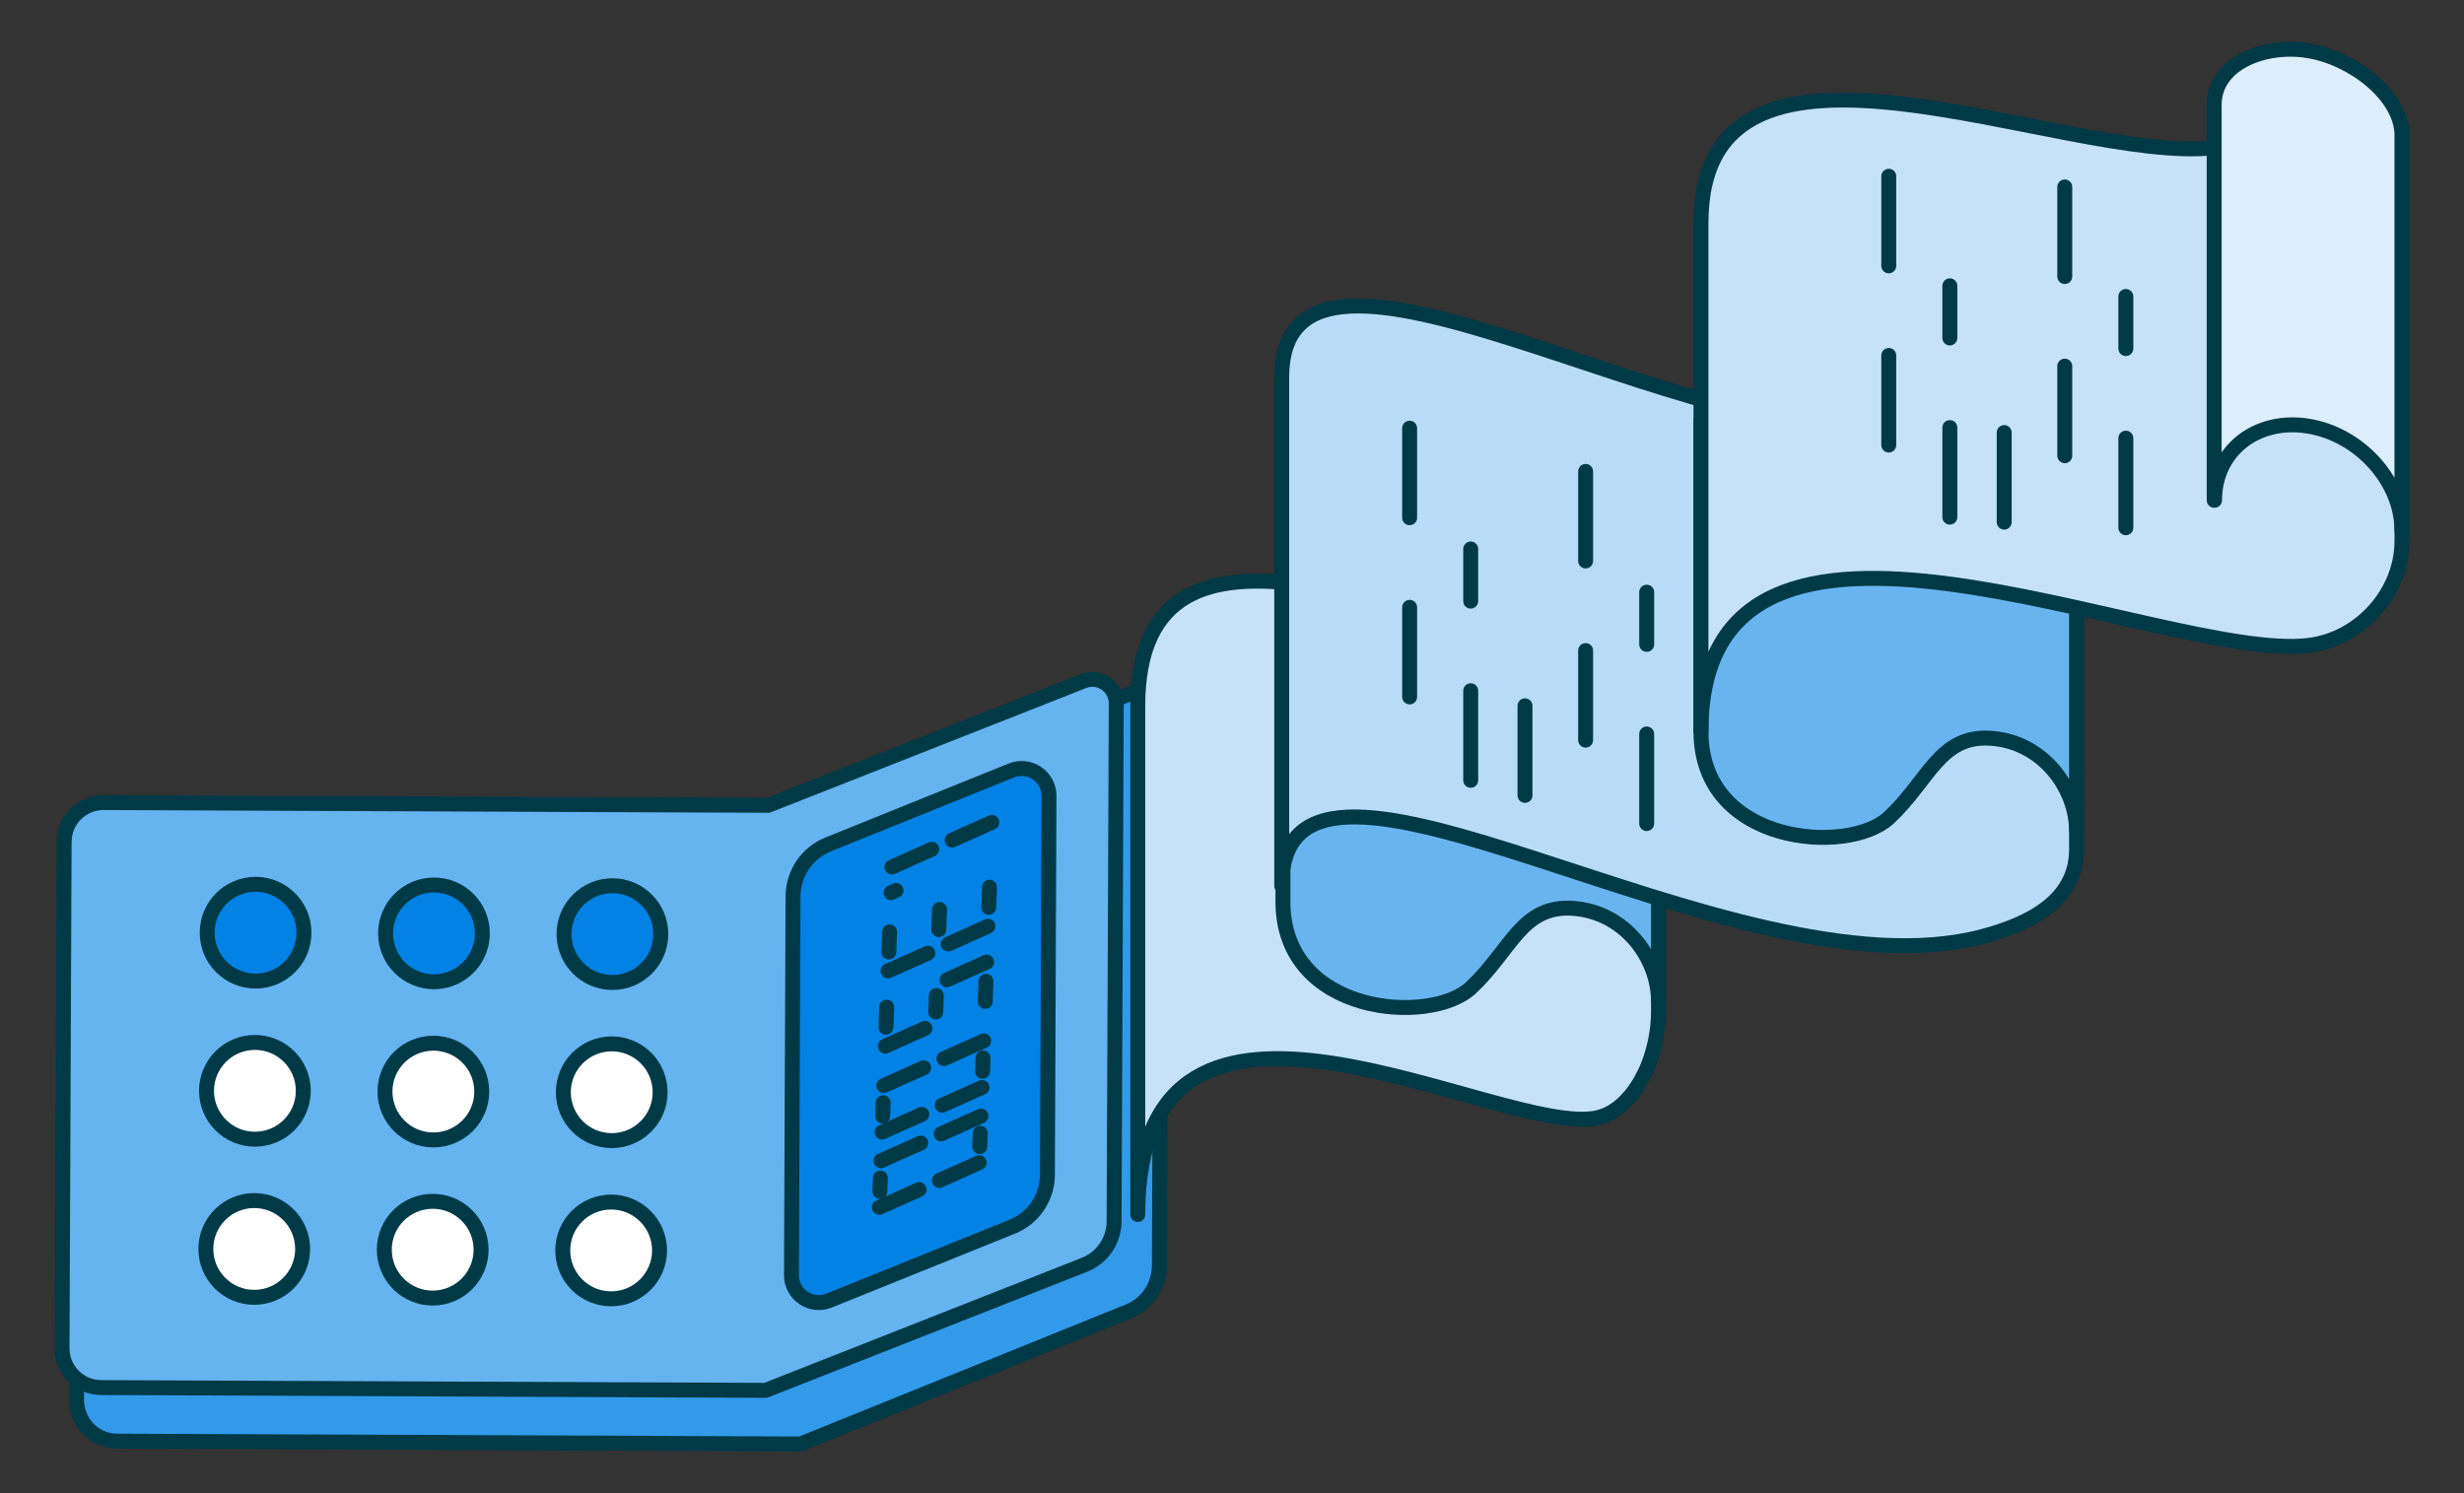
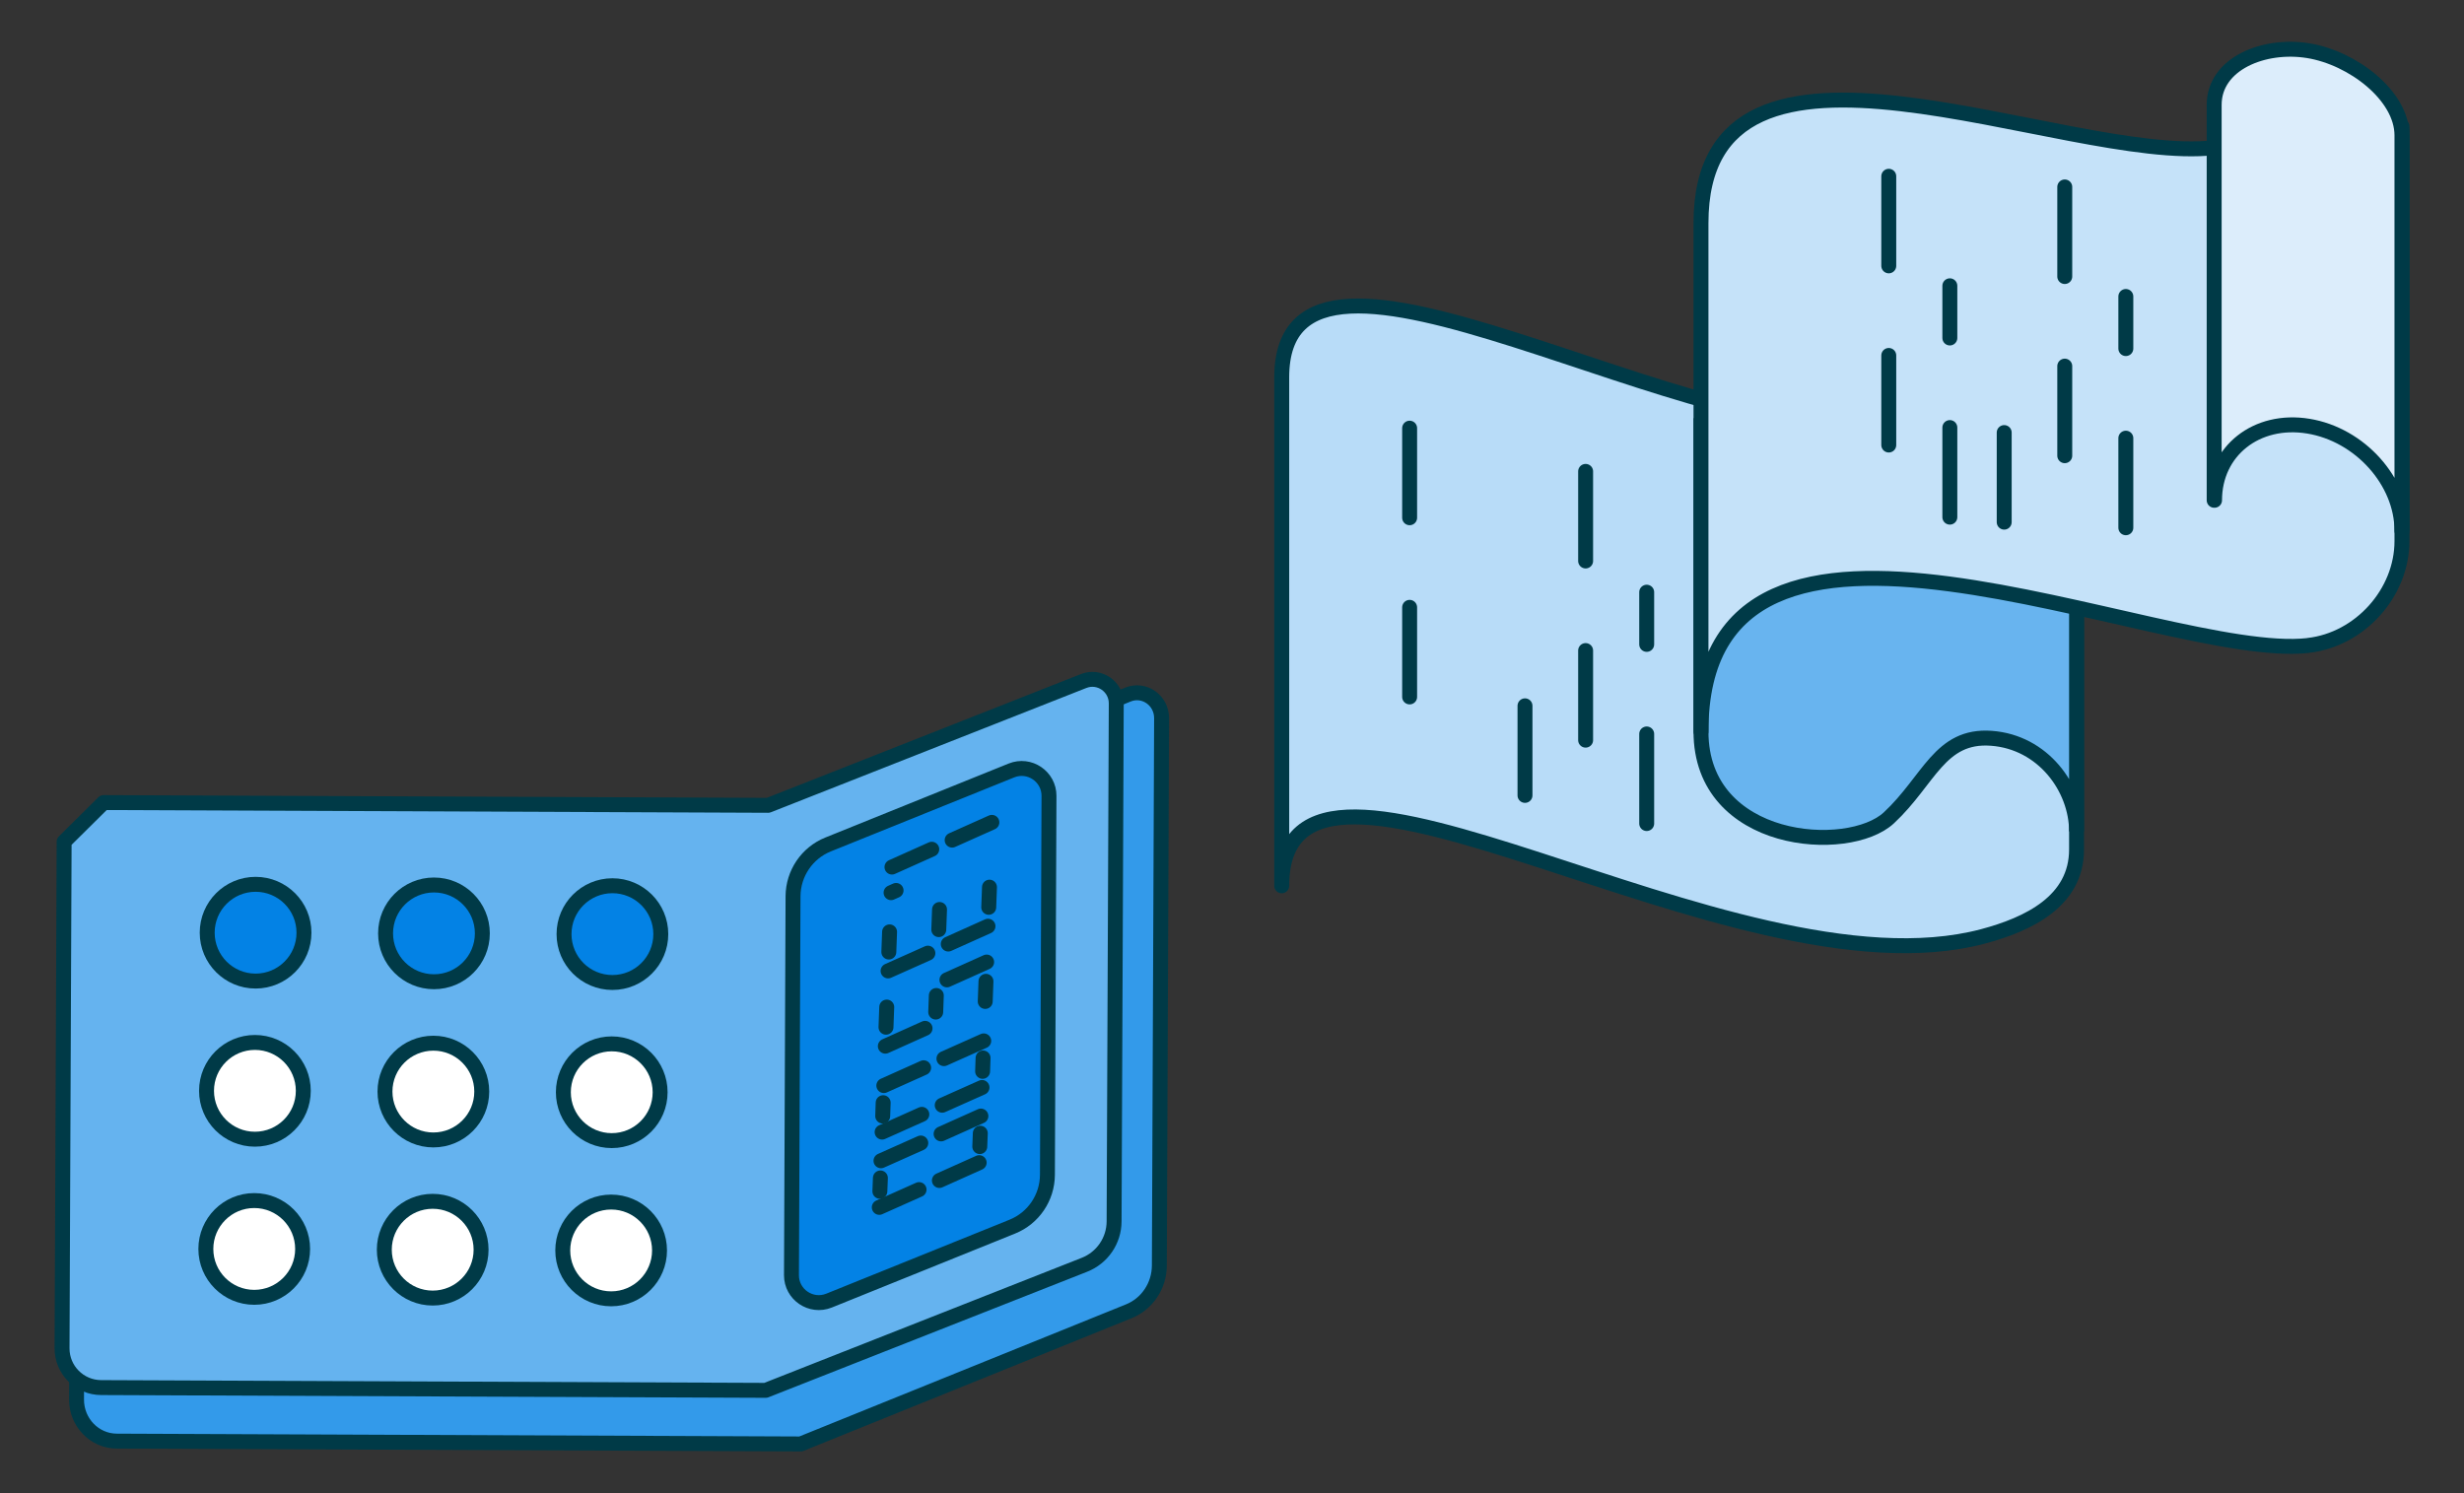
<svg xmlns="http://www.w3.org/2000/svg" viewBox="0 0 330 200">
  <rect x="0" y="0" width="330" height="200" fill="#333333" stroke="none" />
  <clipPath id="a">
    <path d="m321.94-580.15h600v200h-600z" />
  </clipPath>
  <clipPath id="b">
    <path d="m236.76-592.13h238.34v471.67h-238.34z" />
  </clipPath>
  <g clip-path="url(#a)">
    <g clip-path="url(#b)" stroke="#003a47" stroke-linejoin="round" stroke-width="2">
      <path d="m335.9 122.34-.18 5.08h-36.35l-5.11-15.43c-.62-1.88-2.46-1.78-3.13.16l-3.87 15.27h-2.46s-7.99-30.63 4.03-40.32h1.99c4.24 0 8.06 3.2 10.15 8.5l4.25 10.76c1.8 4.56 5.1 7.32 8.75 7.32h10.91c1.38 1.71 2.92 3.17 4.63 4.33l6.4 4.33z" fill="#0382e5" />
      <path d="m324.87 113.68h-10.9c-3.65 0-6.95-2.76-8.75-7.32l-4.25-10.76c-2.09-5.29-5.92-8.5-10.15-8.5h-1.99l-9.82-90.09h44.28l-5.57 89.53c-.81 10.63 1.95 20.68 7.15 27.15z" fill="#81c0f2" />
    </g>
  </g>
  <g stroke="#003a47" stroke-width="2">
    <path d="m10.54 115.77-.29 71.69c-.01 3.06 2.4 5.56 5.39 5.57l91.6.38 43.94-17.77c2.46-.99 4.08-3.43 4.09-6.13l.3-73.32c0-2.39-2.33-4.03-4.5-3.16l-43.49 17.6-91.6-.38c-2.99-.01-5.42 2.46-5.43 5.53z" fill="#339aea" stroke-linejoin="round" />
-     <path d="m8.59 112.74-.28 67.85c-.01 2.9 2.33 5.26 5.24 5.27l89 .37 42.69-16.82c2.39-.94 3.96-3.24 3.97-5.81l.29-69.39c0-2.26-2.27-3.82-4.37-2.99l-42.25 16.65-89-.37c-2.91-.01-5.27 2.33-5.28 5.23z" fill="#65b3ef" stroke-linejoin="round" />
+     <path d="m8.59 112.74-.28 67.85c-.01 2.9 2.33 5.26 5.24 5.27l89 .37 42.69-16.82c2.39-.94 3.96-3.24 3.97-5.81l.29-69.39c0-2.26-2.27-3.82-4.37-2.99l-42.25 16.65-89-.37z" fill="#65b3ef" stroke-linejoin="round" />
    <path d="m111.03 174.21 24.55-9.91c2.83-1.14 4.68-3.88 4.7-6.93l.21-50.76c.01-2.6-2.62-4.38-5.03-3.41l-24.55 9.91c-2.83 1.14-4.68 3.88-4.7 6.93l-.21 50.76c-.01 2.6 2.62 4.38 5.03 3.41z" fill="#0382e5" stroke-miterlimit="10" />
    <path d="m132.84 110.15-5.32 2.38" fill="none" stroke-linecap="round" stroke-miterlimit="10" />
    <path d="m124.79 113.75-5.33 2.39" fill="none" stroke-linecap="round" stroke-miterlimit="10" />
    <path d="m132.32 124.06-5.32 2.39" fill="none" stroke-linecap="round" stroke-miterlimit="10" />
    <path d="m132.52 118.83-.1 2.7" fill="none" stroke-linecap="round" stroke-miterlimit="10" />
    <path d="m125.83 121.82-.1 2.7" fill="none" stroke-linecap="round" stroke-miterlimit="10" />
    <path d="m119.14 124.82-.1 2.7" fill="none" stroke-linecap="round" stroke-miterlimit="10" />
    <path d="m124.27 127.67-5.33 2.38" fill="none" stroke-linecap="round" stroke-miterlimit="10" />
    <path d="m132.14 128.86-5.32 2.39" fill="none" stroke-linecap="round" stroke-miterlimit="10" />
    <path d="m132.05 131.44-.1 2.7" fill="none" stroke-linecap="round" stroke-miterlimit="10" />
    <path d="m125.4 133.34-.08 2.22" fill="none" stroke-linecap="round" stroke-miterlimit="10" />
    <path d="m118.76 134.89-.1 2.7" fill="none" stroke-linecap="round" stroke-miterlimit="10" />
    <path d="m123.89 137.74-5.32 2.39" fill="none" stroke-linecap="round" stroke-miterlimit="10" />
    <path d="m119.34 119.57.67-.3" fill="none" stroke-linecap="round" stroke-miterlimit="10" />
    <path d="m131.75 139.42-5.33 2.38" fill="none" stroke-linecap="round" stroke-miterlimit="10" />
    <path d="m123.7 143.02-5.33 2.39" fill="none" stroke-linecap="round" stroke-miterlimit="10" />
    <path d="m131.52 145.66-5.33 2.38" fill="none" stroke-linecap="round" stroke-miterlimit="10" />
    <path d="m123.46 149.26-5.32 2.38" fill="none" stroke-linecap="round" stroke-miterlimit="10" />
    <path d="m131.66 141.71-.06 1.79" fill="none" stroke-linecap="round" stroke-miterlimit="10" />
    <path d="m118.28 147.7-.06 1.79" fill="none" stroke-linecap="round" stroke-miterlimit="10" />
    <path d="m131.37 149.49-5.33 2.39" fill="none" stroke-linecap="round" stroke-miterlimit="10" />
    <path d="m123.32 153.1-5.33 2.38" fill="none" stroke-linecap="round" stroke-miterlimit="10" />
    <path d="m131.14 155.73-5.33 2.39" fill="none" stroke-linecap="round" stroke-miterlimit="10" />
    <path d="m123.09 159.34-5.33 2.38" fill="none" stroke-linecap="round" stroke-miterlimit="10" />
    <path d="m131.29 151.79-.07 1.79" fill="none" stroke-linecap="round" stroke-miterlimit="10" />
    <path d="m117.91 157.78-.07 1.79" fill="none" stroke-linecap="round" stroke-miterlimit="10" />
    <circle cx="82.02" cy="125.12" fill="#0382e5" r="6.48" stroke-miterlimit="10" />
    <circle cx="81.93" cy="146.3" fill="#fff" r="6.48" stroke-miterlimit="10" />
    <circle cx="81.85" cy="167.49" fill="#fff" r="6.48" stroke-miterlimit="10" />
    <circle cx="58.12" cy="125.02" fill="#0382e5" r="6.48" stroke-miterlimit="10" />
    <circle cx="58.04" cy="146.21" fill="#fff" r="6.48" stroke-miterlimit="10" />
    <circle cx="57.95" cy="167.39" fill="#fff" r="6.48" stroke-miterlimit="10" />
    <circle cx="34.23" cy="124.93" fill="#0382e5" r="6.48" stroke-miterlimit="10" />
    <circle cx="34.14" cy="146.11" fill="#fff" r="6.48" stroke-miterlimit="10" />
    <circle cx="34.05" cy="167.29" fill="#fff" r="6.48" stroke-miterlimit="10" />
-     <path d="m213.9 149.73c-12.99 2.74-61.52-26.64-61.52 12.95v-59.15s0-8.95 0-8.95c0-31.42 40.04-8.43 53.26-11.21s16.48-3.47 16.48-3.47v55.54c0 6.93-3.68 13.33-8.22 14.28z" fill="#c5e2f9" stroke-linejoin="round" />
-     <path d="m171.82 78.79c0 6.61 5.62 12.38 12.55 12.88 3.15.23 6.03-.68 8.23-2.35l-.39-3.87c0-2.01 1.98-3.62 4.71-4.78 0-.02 0-.04 0-.06h.05v.04c3.83-1.62 9.13-2.36 12.6-2.11 5.97.43 12.55 4.41 12.55 9.07v46.53c0-5.81-4.49-11.97-11.42-12.47s-8.31 5.63-13.72 10.66-25.16 3.66-25.16-11.56z" fill="#68b4ef" stroke-miterlimit="10" />
    <path d="m265.56 125.43c-33.74 8.94-93.9-34.14-93.9-6.78v-59.15s0-8.95 0-8.95c0-26.55 56.15 11.17 81.3 5.87 19.42-4.09 25.15 1.82 25.15 1.82v55.54c0 6.93-6.42 10.02-12.55 11.65z" fill="#b8dcf8" stroke-linejoin="round" />
    <path d="m227.81 56.01c0 6.61 5.62 12.38 12.55 12.88 3.15.23 6.03-.68 8.23-2.35l-.39-3.87c0-2.01 1.98-3.62 4.71-4.78 0-.02 0-.04 0-.06h.05v.04c3.83-1.62 9.13-2.36 12.6-2.11 5.97.43 12.55 4.41 12.55 9.07v46.53c0-5.81-4.49-11.97-11.42-12.47s-8.31 5.63-13.72 10.66c-5.42 5.02-25.16 3.66-25.16-11.56z" fill="#68b4ef" stroke-miterlimit="10" />
    <path d="m309.14 86.46c-19.83 2.24-81.33-28.07-81.33 11.52v-59.15s0-8.95 0-8.95c0-31.42 48.55-7.82 68.73-10.1s25.15-2.84 25.15-2.84v55.54c0 6.93-5.62 13.19-12.55 13.97z" fill="#c5e2f9" stroke-linejoin="round" />
    <path d="m321.69 18.13c0-5.31-6.58-10.37-12.55-11.34s-12.6 1.75-12.6 7.25v52.97s.05 0 .05 0c0-6.61 5.62-11.06 12.55-9.93s12.55 7.4 12.55 14.01z" fill="#dcedfb" stroke-linejoin="round" />
    <path d="m188.79 57.35v46.53" fill="none" stroke-dasharray="12" stroke-linecap="round" stroke-linejoin="round" />
-     <path d="m196.97 104.52v-30.99" fill="none" stroke-dasharray="12" stroke-linecap="round" stroke-linejoin="round" />
    <path d="m204.24 106.54v-19.95" fill="none" stroke-dasharray="12" stroke-linecap="round" stroke-linejoin="round" />
    <path d="m212.36 63.14v46.53" fill="none" stroke-dasharray="12" stroke-linecap="round" stroke-linejoin="round" />
    <path d="m220.54 110.31v-30.99" fill="none" stroke-dasharray="12" stroke-linecap="round" stroke-linejoin="round" />
    <path d="m252.96 23.61v46.53" fill="none" stroke-dasharray="12" stroke-linecap="round" stroke-linejoin="round" />
    <path d="m261.14 69.27v-30.99" fill="none" stroke-dasharray="12" stroke-linecap="round" stroke-linejoin="round" />
    <path d="m268.42 69.94v-19.95" fill="none" stroke-dasharray="12" stroke-linecap="round" stroke-linejoin="round" />
    <path d="m276.53 25.04v46.53" fill="none" stroke-dasharray="12" stroke-linecap="round" stroke-linejoin="round" />
    <path d="m284.71 70.69v-30.98" fill="none" stroke-dasharray="12" stroke-linecap="round" stroke-linejoin="round" />
  </g>
</svg>